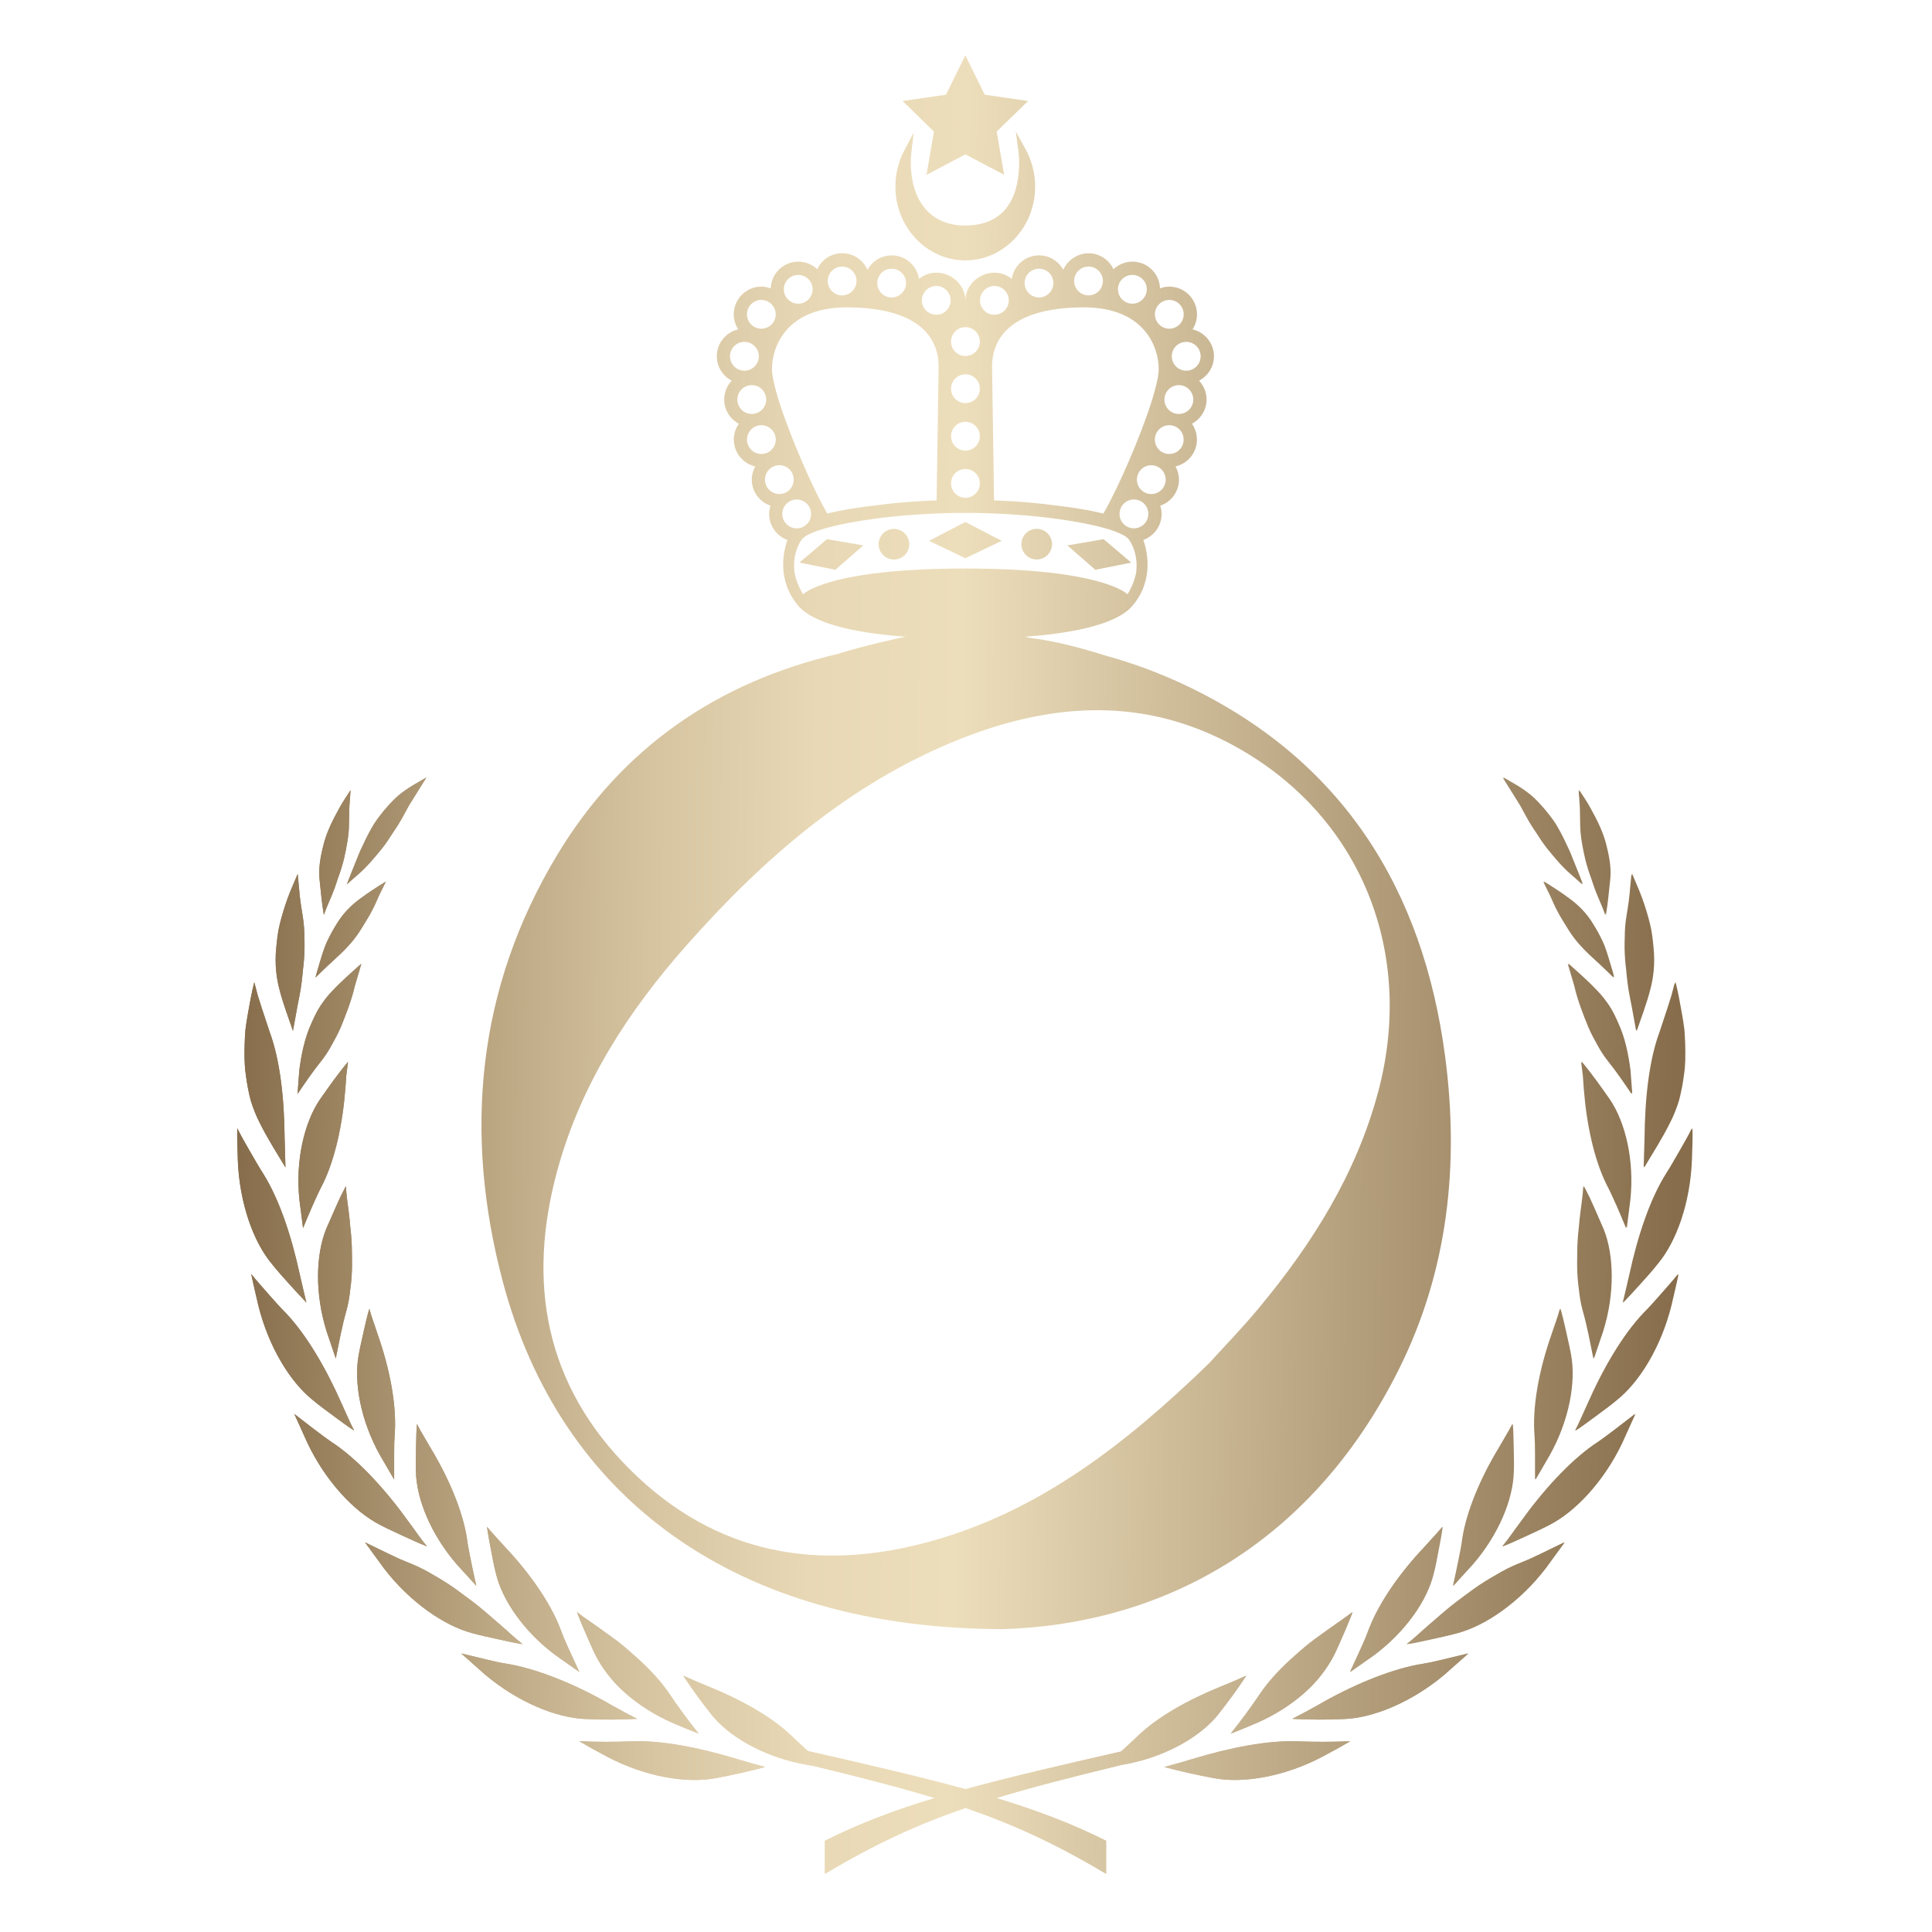
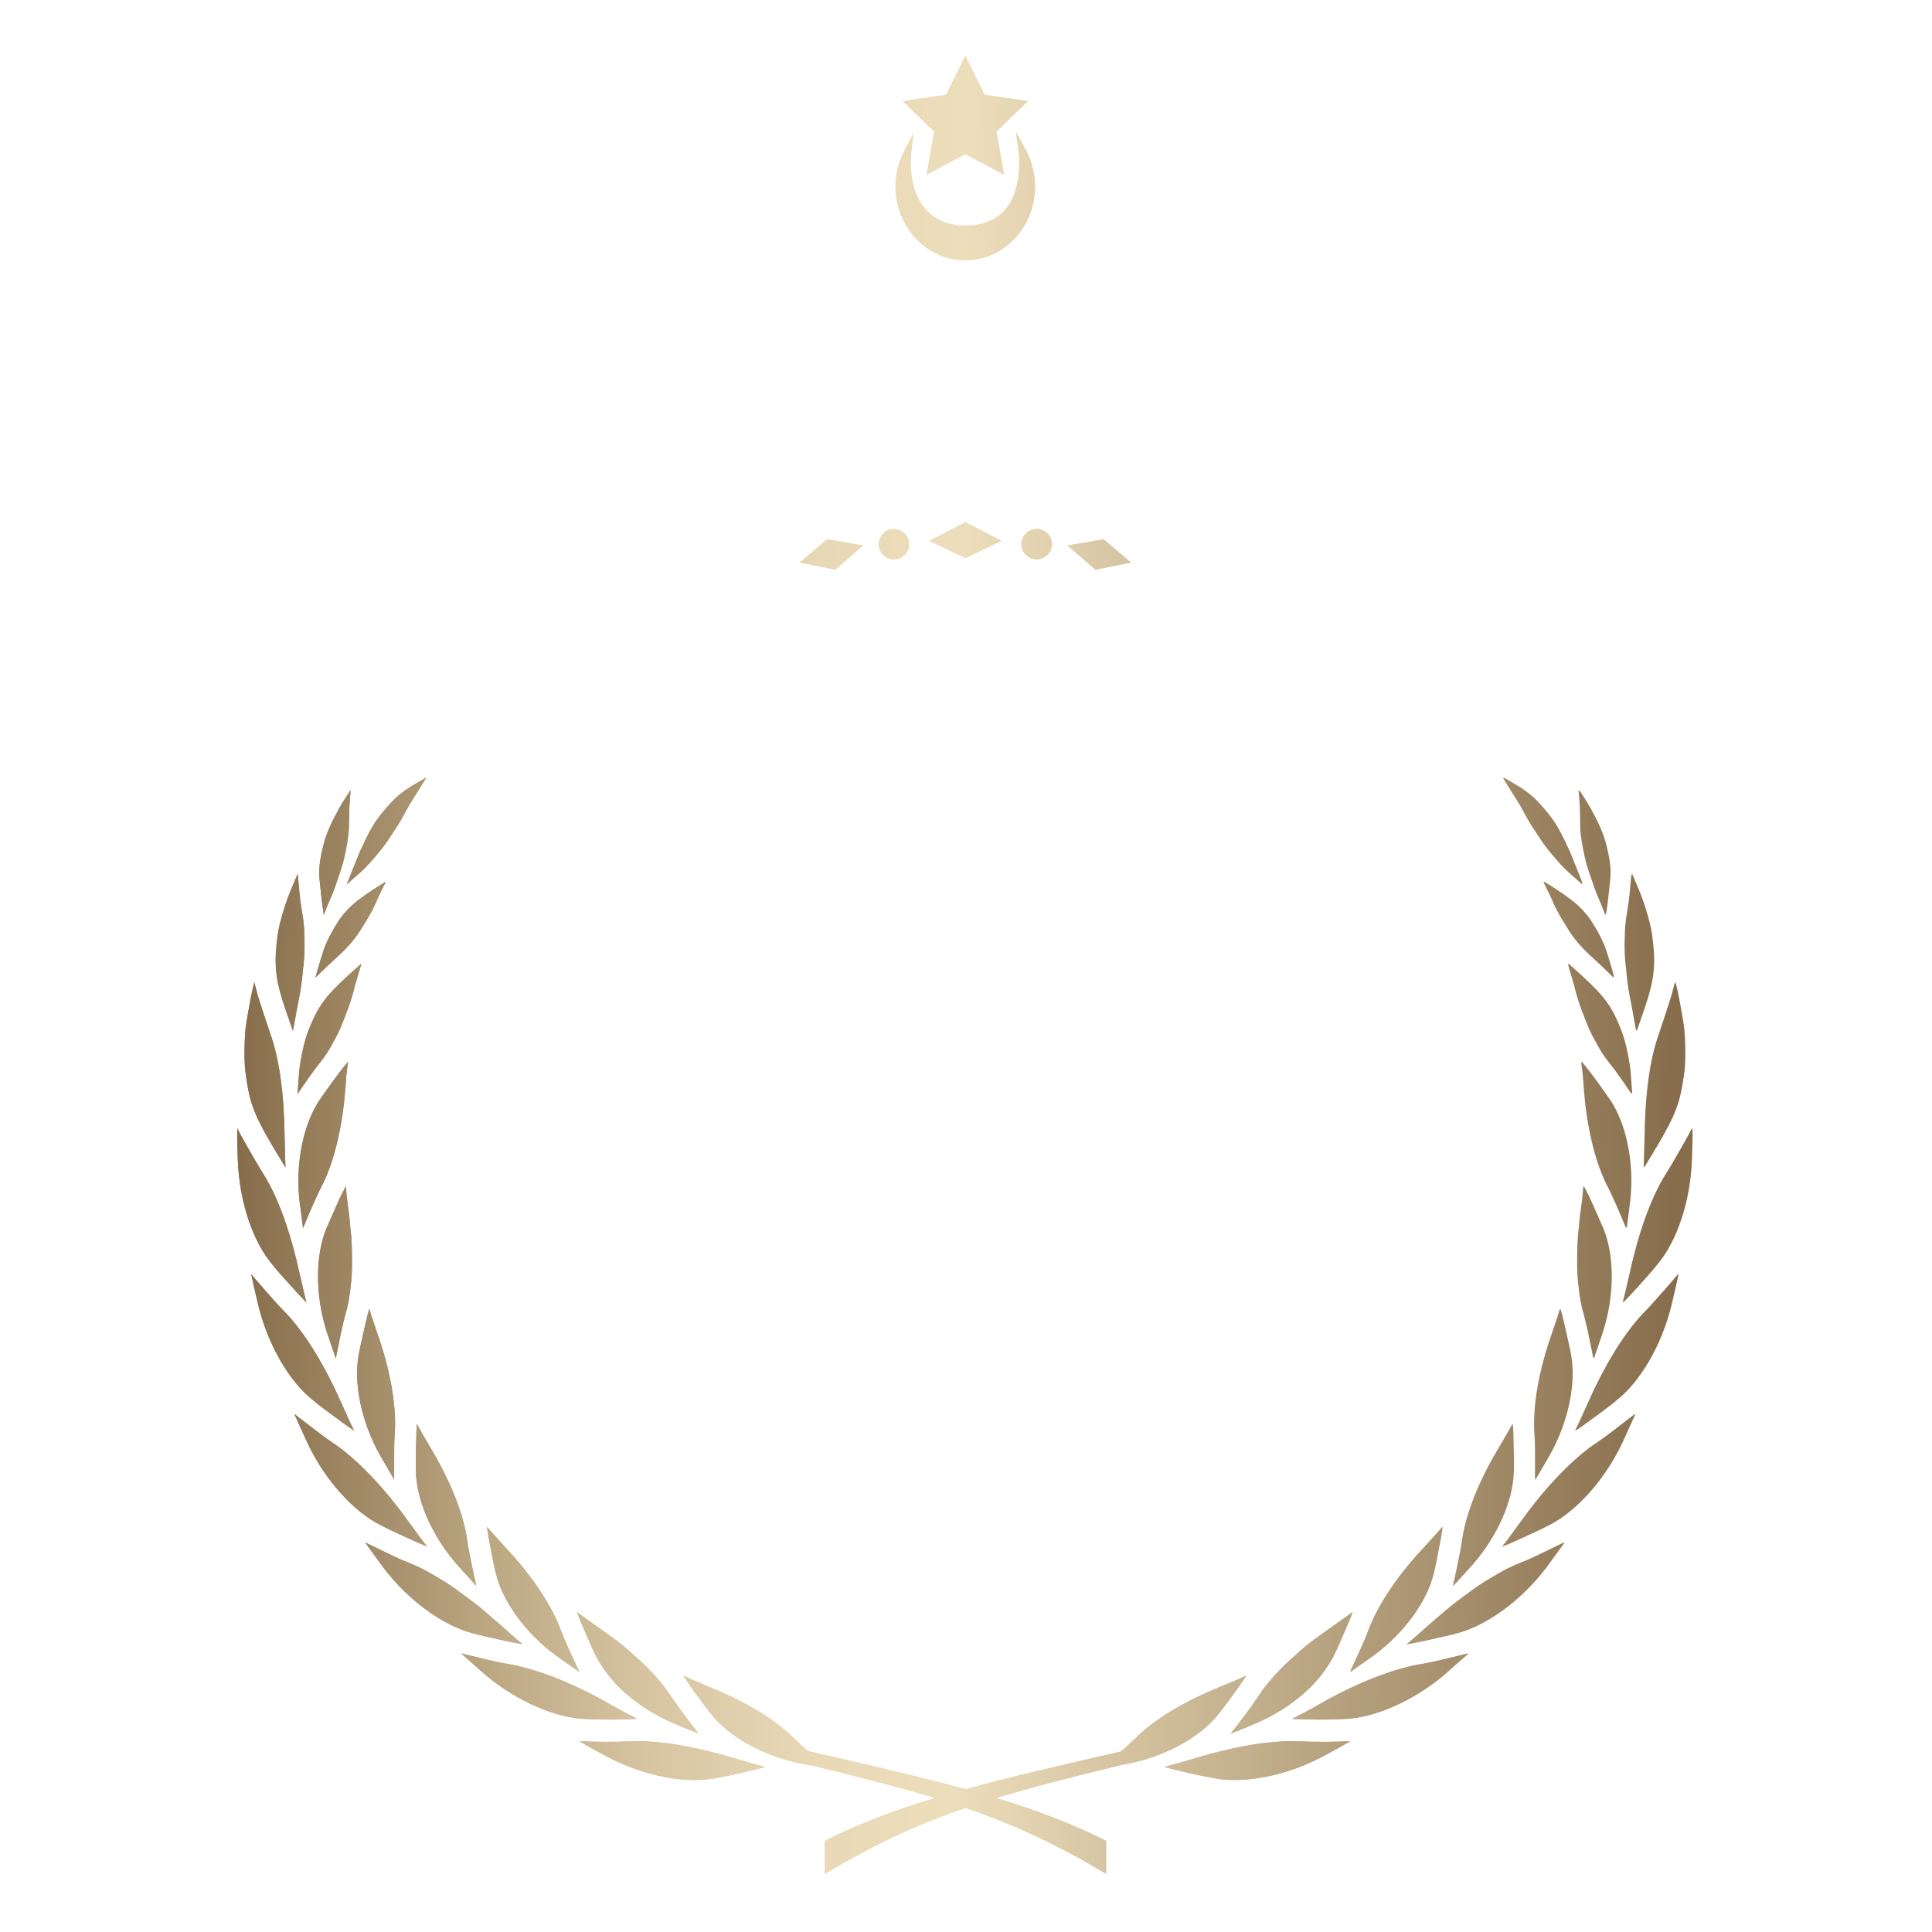
<svg xmlns="http://www.w3.org/2000/svg" xmlns:xlink="http://www.w3.org/1999/xlink" id="Vrstva_1" data-name="Vrstva 1" viewBox="0 0 850 850">
  <defs>
    <style>
      .cls-1 {
        fill: url(#Nepojmenovaný_přechod-3);
      }

      .cls-2 {
        fill: url(#Nepojmenovaný_přechod-69);
      }

      .cls-3 {
        fill: url(#Nepojmenovaný_přechod-13);
      }

      .cls-4 {
        fill: url(#Nepojmenovaný_přechod-11);
      }

      .cls-5 {
        fill: url(#Nepojmenovaný_přechod-62);
      }

      .cls-6 {
        fill: url(#Nepojmenovaný_přechod-19);
      }

      .cls-7 {
        fill: url(#Nepojmenovaný_přechod-18);
      }

      .cls-8 {
        fill: url(#Nepojmenovaný_přechod-43);
      }

      .cls-9 {
        fill: url(#Nepojmenovaný_přechod-81);
      }

      .cls-10 {
        fill: url(#Nepojmenovaný_přechod-45);
      }

      .cls-11 {
        fill: url(#Nepojmenovaný_přechod-23);
      }

      .cls-12 {
        fill: url(#Nepojmenovaný_přechod-68);
      }

      .cls-13 {
        fill: url(#Nepojmenovaný_přechod-25);
      }

      .cls-14 {
        fill: url(#Nepojmenovaný_přechod-34);
      }

      .cls-15 {
        fill: url(#Nepojmenovaný_přechod-4);
      }

      .cls-16 {
        fill: url(#Nepojmenovaný_přechod-66);
      }

      .cls-17 {
        fill: url(#Nepojmenovaný_přechod-38);
      }

      .cls-18 {
        fill: url(#Nepojmenovaný_přechod-44);
      }

      .cls-19 {
        fill: url(#Nepojmenovaný_přechod-52);
      }

      .cls-20 {
        fill: url(#Nepojmenovaný_přechod-50);
      }

      .cls-21 {
        fill: url(#Nepojmenovaný_přechod-39);
      }

      .cls-22 {
        fill: url(#Nepojmenovaný_přechod-58);
      }

      .cls-23 {
        fill: url(#Nepojmenovaný_přechod-15);
      }

      .cls-24 {
        fill: url(#Nepojmenovaný_přechod-78);
      }

      .cls-25 {
        fill: url(#Nepojmenovaný_přechod-27);
      }

      .cls-26 {
        fill: url(#Nepojmenovaný_přechod-80);
      }

      .cls-27 {
        fill: url(#Nepojmenovaný_přechod-76);
      }

      .cls-28 {
        fill: url(#Nepojmenovaný_přechod-6);
      }

      .cls-29 {
        fill: url(#Nepojmenovaný_přechod-67);
      }

      .cls-30 {
        fill: url(#Nepojmenovaný_přechod-5);
      }

      .cls-31 {
        fill: url(#Nepojmenovaný_přechod-79);
      }

      .cls-32 {
        fill: url(#Nepojmenovaný_přechod-20);
      }

      .cls-33 {
        fill: url(#Nepojmenovaný_přechod-12);
      }

      .cls-34 {
        fill: url(#Nepojmenovaný_přechod-47);
      }

      .cls-35 {
        fill: url(#Nepojmenovaný_přechod-22);
      }

      .cls-36 {
        fill: url(#Nepojmenovaný_přechod-60);
      }

      .cls-37 {
        fill: url(#Nepojmenovaný_přechod-72);
      }

      .cls-38 {
        fill: url(#Nepojmenovaný_přechod-32);
      }

      .cls-39 {
        fill: url(#Nepojmenovaný_přechod-65);
      }

      .cls-40 {
        fill: url(#Nepojmenovaný_přechod-54);
      }

      .cls-41 {
        fill: url(#Nepojmenovaný_přechod-29);
      }

      .cls-42 {
        fill: url(#Nepojmenovaný_přechod-73);
      }

      .cls-43 {
        fill: url(#Nepojmenovaný_přechod-55);
      }

      .cls-44 {
        fill: url(#Nepojmenovaný_přechod-42);
      }

      .cls-45 {
        fill: url(#Nepojmenovaný_přechod-33);
      }

      .cls-46 {
        fill: url(#Nepojmenovaný_přechod-75);
      }

      .cls-47 {
        fill: url(#Nepojmenovaný_přechod-40);
      }

      .cls-48 {
        fill: url(#Nepojmenovaný_přechod-31);
      }

      .cls-49 {
        fill: url(#Nepojmenovaný_přechod-59);
      }

      .cls-50 {
        fill: url(#Nepojmenovaný_přechod-41);
      }

      .cls-51 {
        fill: url(#Nepojmenovaný_přechod-10);
      }

      .cls-52 {
        fill: url(#Nepojmenovaný_přechod-16);
      }

      .cls-53 {
        fill: url(#Nepojmenovaný_přechod-17);
      }

      .cls-54 {
        fill: url(#Nepojmenovaný_přechod-37);
      }

      .cls-55 {
        fill: url(#Nepojmenovaný_přechod-7);
      }

      .cls-56 {
        fill: url(#Nepojmenovaný_přechod-77);
      }

      .cls-57 {
        fill: url(#Nepojmenovaný_přechod-35);
      }

      .cls-58 {
        fill: url(#Nepojmenovaný_přechod-64);
      }

      .cls-59 {
        fill: url(#Nepojmenovaný_přechod-21);
      }

      .cls-60 {
        fill: url(#Nepojmenovaný_přechod-53);
      }

      .cls-61 {
        fill: url(#Nepojmenovaný_přechod);
      }

      .cls-62 {
        fill: url(#Nepojmenovaný_přechod-49);
      }

      .cls-63 {
        fill: url(#Nepojmenovaný_přechod-2);
      }

      .cls-64 {
        fill: url(#Nepojmenovaný_přechod-46);
      }

      .cls-65 {
        fill: url(#Nepojmenovaný_přechod-48);
      }

      .cls-66 {
        fill: url(#Nepojmenovaný_přechod-82);
      }

      .cls-67 {
        fill: url(#Nepojmenovaný_přechod-56);
      }

      .cls-68 {
        fill: url(#Nepojmenovaný_přechod-61);
      }

      .cls-69 {
        fill: url(#Nepojmenovaný_přechod-70);
      }

      .cls-70 {
        fill: url(#Nepojmenovaný_přechod-28);
      }

      .cls-71 {
        fill: url(#Nepojmenovaný_přechod-57);
      }

      .cls-72 {
        fill: url(#Nepojmenovaný_přechod-74);
      }

      .cls-73 {
        fill: url(#Nepojmenovaný_přechod-63);
      }

      .cls-74 {
        fill: url(#Nepojmenovaný_přechod-51);
      }

      .cls-75 {
        fill: url(#Nepojmenovaný_přechod-30);
      }

      .cls-76 {
        fill: url(#Nepojmenovaný_přechod-9);
      }

      .cls-77 {
        fill: url(#Nepojmenovaný_přechod-26);
      }

      .cls-78 {
        fill: url(#Nepojmenovaný_přechod-14);
      }

      .cls-79 {
        fill: url(#Nepojmenovaný_přechod-24);
      }

      .cls-80 {
        fill: url(#Nepojmenovaný_přechod-36);
      }

      .cls-81 {
        fill: url(#Nepojmenovaný_přechod-71);
      }

      .cls-82 {
        fill: url(#Nepojmenovaný_přechod-8);
      }
    </style>
    <linearGradient id="Nepojmenovaný_přechod" data-name="Nepojmenovaný přechod" x1="102.85" y1="770.2" x2="734.23" y2="776.17" gradientUnits="userSpaceOnUse">
      <stop offset="0" stop-color="#876d4b" />
      <stop offset=".07" stop-color="#9c8461" />
      <stop offset=".18" stop-color="#bda884" />
      <stop offset=".29" stop-color="#d7c5a2" />
      <stop offset=".4" stop-color="#e8d8b5" />
      <stop offset=".5" stop-color="#eddebb" />
      <stop offset="1" stop-color="#876d4b" />
    </linearGradient>
    <linearGradient id="Nepojmenovaný_přechod-2" data-name="Nepojmenovaný přechod" x1="103.16" y1="737.18" x2="734.54" y2="743.15" xlink:href="#Nepojmenovaný_přechod" />
    <linearGradient id="Nepojmenovaný_přechod-3" data-name="Nepojmenovaný přechod" x1="103.21" y1="731.6" x2="734.6" y2="737.57" xlink:href="#Nepojmenovaný_přechod" />
    <linearGradient id="Nepojmenovaný_přechod-4" data-name="Nepojmenovaný přechod" x1="103.55" y1="695.76" x2="734.93" y2="701.72" xlink:href="#Nepojmenovaný_přechod" />
    <linearGradient id="Nepojmenovaný_přechod-5" data-name="Nepojmenovaný přechod" x1="103.52" y1="698.85" x2="734.91" y2="704.81" xlink:href="#Nepojmenovaný_přechod" />
    <linearGradient id="Nepojmenovaný_přechod-6" data-name="Nepojmenovaný přechod" x1="104.02" y1="645.66" x2="735.41" y2="651.63" xlink:href="#Nepojmenovaný_přechod" />
    <linearGradient id="Nepojmenovaný_přechod-7" data-name="Nepojmenovaný přechod" x1="103.92" y1="656.91" x2="735.3" y2="662.88" xlink:href="#Nepojmenovaný_přechod" />
    <linearGradient id="Nepojmenovaný_přechod-8" data-name="Nepojmenovaný přechod" x1="104.56" y1="589.19" x2="735.94" y2="595.16" xlink:href="#Nepojmenovaný_přechod" />
    <linearGradient id="Nepojmenovaný_přechod-9" data-name="Nepojmenovaný přechod" x1="104.38" y1="607.89" x2="735.76" y2="613.86" xlink:href="#Nepojmenovaný_přechod" />
    <linearGradient id="Nepojmenovaný_přechod-10" data-name="Nepojmenovaný přechod" x1="105.13" y1="528.79" x2="736.51" y2="534.76" xlink:href="#Nepojmenovaný_přechod" />
    <linearGradient id="Nepojmenovaný_přechod-11" data-name="Nepojmenovaný přechod" x1="104.89" y1="554.13" x2="736.27" y2="560.09" xlink:href="#Nepojmenovaný_přechod" />
    <linearGradient id="Nepojmenovaný_přechod-12" data-name="Nepojmenovaný přechod" x1="105.71" y1="466.93" x2="737.1" y2="472.89" xlink:href="#Nepojmenovaný_přechod" />
    <linearGradient id="Nepojmenovaný_přechod-13" data-name="Nepojmenovaný přechod" x1="105.42" y1="498.02" x2="736.8" y2="503.99" xlink:href="#Nepojmenovaný_přechod" />
    <linearGradient id="Nepojmenovaný_přechod-14" data-name="Nepojmenovaný přechod" x1="106.22" y1="413.16" x2="737.6" y2="419.12" xlink:href="#Nepojmenovaný_přechod" />
    <linearGradient id="Nepojmenovaný_přechod-15" data-name="Nepojmenovaný přechod" x1="105.9" y1="446.91" x2="737.29" y2="452.87" xlink:href="#Nepojmenovaný_přechod" />
    <linearGradient id="Nepojmenovaný_přechod-16" data-name="Nepojmenovaný přechod" x1="106.63" y1="369.38" x2="738.02" y2="375.34" xlink:href="#Nepojmenovaný_přechod" />
    <linearGradient id="Nepojmenovaný_přechod-17" data-name="Nepojmenovaný přechod" x1="106.72" y1="360.08" x2="738.11" y2="366.04" xlink:href="#Nepojmenovaný_přechod" />
    <linearGradient id="Nepojmenovaný_přechod-18" data-name="Nepojmenovaný přechod" x1="106.31" y1="403.32" x2="737.7" y2="409.28" xlink:href="#Nepojmenovaný_přechod" />
    <linearGradient id="Nepojmenovaný_přechod-19" data-name="Nepojmenovaný přechod" x1="102.82" y1="772.81" x2="734.21" y2="778.77" xlink:href="#Nepojmenovaný_přechod" />
    <linearGradient id="Nepojmenovaný_přechod-20" data-name="Nepojmenovaný přechod" x1="103.13" y1="740.75" x2="734.51" y2="746.71" xlink:href="#Nepojmenovaný_přechod" />
    <linearGradient id="Nepojmenovaný_přechod-21" data-name="Nepojmenovaný přechod" x1="103.19" y1="734.32" x2="734.57" y2="740.28" xlink:href="#Nepojmenovaný_přechod" />
    <linearGradient id="Nepojmenovaný_přechod-22" data-name="Nepojmenovaný přechod" x1="103.51" y1="700.08" x2="734.89" y2="706.04" xlink:href="#Nepojmenovaný_přechod" />
    <linearGradient id="Nepojmenovaný_přechod-23" data-name="Nepojmenovaný přechod" x1="103.49" y1="702.43" x2="734.87" y2="708.39" xlink:href="#Nepojmenovaný_přechod" />
    <linearGradient id="Nepojmenovaný_přechod-24" data-name="Nepojmenovaný přechod" x1="103.98" y1="650.67" x2="735.36" y2="656.63" xlink:href="#Nepojmenovaný_přechod" />
    <linearGradient id="Nepojmenovaný_přechod-25" data-name="Nepojmenovaný přechod" x1="103.88" y1="661.23" x2="735.26" y2="667.19" xlink:href="#Nepojmenovaný_přechod" />
    <linearGradient id="Nepojmenovaný_přechod-26" data-name="Nepojmenovaný přechod" x1="104.5" y1="594.7" x2="735.89" y2="600.66" xlink:href="#Nepojmenovaný_přechod" />
    <linearGradient id="Nepojmenovaný_přechod-27" data-name="Nepojmenovaný přechod" x1="104.33" y1="612.73" x2="735.72" y2="618.69" xlink:href="#Nepojmenovaný_přechod" />
    <linearGradient id="Nepojmenovaný_přechod-28" data-name="Nepojmenovaný přechod" x1="105.07" y1="534.55" x2="736.46" y2="540.52" xlink:href="#Nepojmenovaný_přechod" />
    <linearGradient id="Nepojmenovaný_přechod-29" data-name="Nepojmenovaný přechod" x1="104.84" y1="559.3" x2="736.22" y2="565.27" xlink:href="#Nepojmenovaný_přechod" />
    <linearGradient id="Nepojmenovaný_přechod-30" data-name="Nepojmenovaný přechod" x1="105.66" y1="472.7" x2="737.04" y2="478.67" xlink:href="#Nepojmenovaný_přechod" />
    <linearGradient id="Nepojmenovaný_přechod-31" data-name="Nepojmenovaný přechod" x1="105.37" y1="503.33" x2="736.75" y2="509.29" xlink:href="#Nepojmenovaný_přechod" />
    <linearGradient id="Nepojmenovaný_přechod-32" data-name="Nepojmenovaný přechod" x1="106.17" y1="418.72" x2="737.55" y2="424.68" xlink:href="#Nepojmenovaný_přechod" />
    <linearGradient id="Nepojmenovaný_přechod-33" data-name="Nepojmenovaný přechod" x1="105.85" y1="452.19" x2="737.24" y2="458.16" xlink:href="#Nepojmenovaný_přechod" />
    <linearGradient id="Nepojmenovaný_přechod-34" data-name="Nepojmenovaný přechod" x1="106.58" y1="374.6" x2="737.97" y2="380.56" xlink:href="#Nepojmenovaný_přechod" />
    <linearGradient id="Nepojmenovaný_přechod-35" data-name="Nepojmenovaný přechod" x1="106.68" y1="364.88" x2="738.06" y2="370.84" xlink:href="#Nepojmenovaný_přechod" />
    <linearGradient id="Nepojmenovaný_přechod-36" data-name="Nepojmenovaný přechod" x1="106.26" y1="408.42" x2="737.65" y2="414.38" xlink:href="#Nepojmenovaný_přechod" />
    <linearGradient id="Nepojmenovaný_přechod-37" data-name="Nepojmenovaný přechod" x1="102.78" y1="777.49" x2="734.16" y2="783.45" xlink:href="#Nepojmenovaný_přechod" />
    <linearGradient id="Nepojmenovaný_přechod-38" data-name="Nepojmenovaný přechod" x1="109.67" y1="47.74" x2="741.06" y2="53.71" xlink:href="#Nepojmenovaný_přechod" />
    <linearGradient id="Nepojmenovaný_přechod-39" data-name="Nepojmenovaný přechod" x1="109.34" y1="83.13" x2="740.72" y2="89.09" xlink:href="#Nepojmenovaný_přechod" />
    <linearGradient id="Nepojmenovaný_přechod-40" data-name="Nepojmenovaný přechod" x1="107.84" y1="241.51" x2="739.23" y2="247.48" xlink:href="#Nepojmenovaný_přechod" />
    <linearGradient id="Nepojmenovaný_přechod-41" data-name="Nepojmenovaný přechod" x1="107.89" y1="236.74" x2="739.27" y2="242.7" xlink:href="#Nepojmenovaný_přechod" />
    <linearGradient id="Nepojmenovaný_přechod-42" data-name="Nepojmenovaný přechod" x1="107.91" y1="234.64" x2="739.29" y2="240.6" xlink:href="#Nepojmenovaný_přechod" />
    <linearGradient id="Nepojmenovaný_přechod-43" data-name="Nepojmenovaný přechod" x1="107.89" y1="236.13" x2="739.28" y2="242.09" xlink:href="#Nepojmenovaný_přechod" />
    <linearGradient id="Nepojmenovaný_přechod-44" data-name="Nepojmenovaný přechod" x1="107.85" y1="240.4" x2="739.24" y2="246.36" xlink:href="#Nepojmenovaný_přechod" />
    <linearGradient id="Nepojmenovaný_přechod-45" data-name="Nepojmenovaný přechod" x1="102.85" y1="770.19" x2="734.23" y2="776.15" xlink:href="#Nepojmenovaný_přechod" />
    <linearGradient id="Nepojmenovaný_přechod-46" data-name="Nepojmenovaný přechod" x1="102.78" y1="777.46" x2="734.16" y2="783.42" xlink:href="#Nepojmenovaný_přechod" />
    <linearGradient id="Nepojmenovaný_přechod-47" data-name="Nepojmenovaný přechod" x1="103.16" y1="737.17" x2="734.54" y2="743.13" xlink:href="#Nepojmenovaný_přechod" />
    <linearGradient id="Nepojmenovaný_přechod-48" data-name="Nepojmenovaný přechod" x1="103.21" y1="731.59" x2="734.6" y2="737.55" xlink:href="#Nepojmenovaný_přechod" />
    <linearGradient id="Nepojmenovaný_přechod-49" data-name="Nepojmenovaný přechod" x1="103.55" y1="695.74" x2="734.93" y2="701.71" xlink:href="#Nepojmenovaný_přechod" />
    <linearGradient id="Nepojmenovaný_přechod-50" data-name="Nepojmenovaný přechod" x1="103.52" y1="698.86" x2="734.91" y2="704.82" xlink:href="#Nepojmenovaný_přechod" />
    <linearGradient id="Nepojmenovaný_přechod-51" data-name="Nepojmenovaný přechod" x1="104.02" y1="645.69" x2="735.41" y2="651.66" xlink:href="#Nepojmenovaný_přechod" />
    <linearGradient id="Nepojmenovaný_přechod-52" data-name="Nepojmenovaný přechod" x1="103.92" y1="656.95" x2="735.3" y2="662.91" xlink:href="#Nepojmenovaný_přechod" />
    <linearGradient id="Nepojmenovaný_přechod-53" data-name="Nepojmenovaný přechod" x1="104.56" y1="589.26" x2="735.94" y2="595.23" xlink:href="#Nepojmenovaný_přechod" />
    <linearGradient id="Nepojmenovaný_přechod-54" data-name="Nepojmenovaný přechod" x1="104.38" y1="607.95" x2="735.76" y2="613.91" xlink:href="#Nepojmenovaný_přechod" />
    <linearGradient id="Nepojmenovaný_přechod-55" data-name="Nepojmenovaný přechod" x1="105.13" y1="528.89" x2="736.51" y2="534.85" xlink:href="#Nepojmenovaný_přechod" />
    <linearGradient id="Nepojmenovaný_přechod-56" data-name="Nepojmenovaný přechod" x1="104.89" y1="554.19" x2="736.27" y2="560.16" xlink:href="#Nepojmenovaný_přechod" />
    <linearGradient id="Nepojmenovaný_přechod-57" data-name="Nepojmenovaný přechod" x1="105.71" y1="467.06" x2="737.1" y2="473.02" xlink:href="#Nepojmenovaný_přechod" />
    <linearGradient id="Nepojmenovaný_přechod-58" data-name="Nepojmenovaný přechod" x1="105.42" y1="498.14" x2="736.8" y2="504.1" xlink:href="#Nepojmenovaný_přechod" />
    <linearGradient id="Nepojmenovaný_přechod-59" data-name="Nepojmenovaný přechod" x1="106.22" y1="413.32" x2="737.6" y2="419.28" xlink:href="#Nepojmenovaný_přechod" />
    <linearGradient id="Nepojmenovaný_přechod-60" data-name="Nepojmenovaný přechod" x1="105.9" y1="447.06" x2="737.28" y2="453.02" xlink:href="#Nepojmenovaný_přechod" />
    <linearGradient id="Nepojmenovaný_přechod-61" data-name="Nepojmenovaný přechod" x1="106.63" y1="369.57" x2="738.02" y2="375.53" xlink:href="#Nepojmenovaný_přechod" />
    <linearGradient id="Nepojmenovaný_přechod-62" data-name="Nepojmenovaný přechod" x1="106.72" y1="360.25" x2="738.1" y2="366.21" xlink:href="#Nepojmenovaný_přechod" />
    <linearGradient id="Nepojmenovaný_přechod-63" data-name="Nepojmenovaný přechod" x1="106.31" y1="403.49" x2="737.7" y2="409.46" xlink:href="#Nepojmenovaný_přechod" />
    <linearGradient id="Nepojmenovaný_přechod-64" data-name="Nepojmenovaný přechod" x1="102.82" y1="772.78" x2="734.21" y2="778.75" xlink:href="#Nepojmenovaný_přechod" />
    <linearGradient id="Nepojmenovaný_přechod-65" data-name="Nepojmenovaný přechod" x1="103.13" y1="740.74" x2="734.51" y2="746.7" xlink:href="#Nepojmenovaný_přechod" />
    <linearGradient id="Nepojmenovaný_přechod-66" data-name="Nepojmenovaný přechod" x1="103.19" y1="734.31" x2="734.57" y2="740.28" xlink:href="#Nepojmenovaný_přechod" />
    <linearGradient id="Nepojmenovaný_přechod-67" data-name="Nepojmenovaný přechod" x1="103.51" y1="700.1" x2="734.89" y2="706.07" xlink:href="#Nepojmenovaný_přechod" />
    <linearGradient id="Nepojmenovaný_přechod-68" data-name="Nepojmenovaný přechod" x1="103.49" y1="702.45" x2="734.87" y2="708.41" xlink:href="#Nepojmenovaný_přechod" />
    <linearGradient id="Nepojmenovaný_přechod-69" data-name="Nepojmenovaný přechod" x1="103.98" y1="650.72" x2="735.36" y2="656.68" xlink:href="#Nepojmenovaný_přechod" />
    <linearGradient id="Nepojmenovaný_přechod-70" data-name="Nepojmenovaný přechod" x1="103.88" y1="661.25" x2="735.26" y2="667.21" xlink:href="#Nepojmenovaný_přechod" />
    <linearGradient id="Nepojmenovaný_přechod-71" data-name="Nepojmenovaný přechod" x1="104.5" y1="594.75" x2="735.89" y2="600.71" xlink:href="#Nepojmenovaný_přechod" />
    <linearGradient id="Nepojmenovaný_přechod-72" data-name="Nepojmenovaný přechod" x1="104.33" y1="612.79" x2="735.72" y2="618.75" xlink:href="#Nepojmenovaný_přechod" />
    <linearGradient id="Nepojmenovaný_přechod-73" data-name="Nepojmenovaný přechod" x1="105.07" y1="534.66" x2="736.46" y2="540.63" xlink:href="#Nepojmenovaný_přechod" />
    <linearGradient id="Nepojmenovaný_přechod-74" data-name="Nepojmenovaný přechod" x1="104.84" y1="559.38" x2="736.22" y2="565.35" xlink:href="#Nepojmenovaný_přechod" />
    <linearGradient id="Nepojmenovaný_přechod-75" data-name="Nepojmenovaný přechod" x1="105.66" y1="472.84" x2="737.04" y2="478.8" xlink:href="#Nepojmenovaný_přechod" />
    <linearGradient id="Nepojmenovaný_přechod-76" data-name="Nepojmenovaný přechod" x1="105.37" y1="503.44" x2="736.75" y2="509.41" xlink:href="#Nepojmenovaný_přechod" />
    <linearGradient id="Nepojmenovaný_přechod-77" data-name="Nepojmenovaný přechod" x1="106.17" y1="418.88" x2="737.55" y2="424.84" xlink:href="#Nepojmenovaný_přechod" />
    <linearGradient id="Nepojmenovaný_přechod-78" data-name="Nepojmenovaný přechod" x1="105.85" y1="452.35" x2="737.23" y2="458.31" xlink:href="#Nepojmenovaný_přechod" />
    <linearGradient id="Nepojmenovaný_přechod-79" data-name="Nepojmenovaný přechod" x1="106.58" y1="374.78" x2="737.97" y2="380.74" xlink:href="#Nepojmenovaný_přechod" />
    <linearGradient id="Nepojmenovaný_přechod-80" data-name="Nepojmenovaný přechod" x1="106.67" y1="365.06" x2="738.06" y2="371.03" xlink:href="#Nepojmenovaný_přechod" />
    <linearGradient id="Nepojmenovaný_přechod-81" data-name="Nepojmenovaný přechod" x1="106.26" y1="408.59" x2="737.65" y2="414.56" xlink:href="#Nepojmenovaný_přechod" />
    <linearGradient id="Nepojmenovaný_přechod-82" data-name="Nepojmenovaný přechod" x1="106.24" y1="410.75" x2="737.63" y2="416.71" xlink:href="#Nepojmenovaný_přechod" />
  </defs>
  <g>
    <path class="cls-61" d="M571.23,766.12c-13.2-.53-29.84,2.72-46.72,7.84-4.05,1.23-8.12,2.39-12.22,3.46,7.19,1.91,14.56,3.56,22.11,4.95,12.69,2.33,30.74-.69,47.33-9.42,4.18-2.21,8.34-4.48,12.41-6.88-7.74.35-15.4.35-22.91.05Z" />
    <path class="cls-63" d="M629.35,731.41l-5.63,1c-12.88,2.54-28.64,9-43.89,17.85-3.68,2.09-7.42,4.08-11.21,5.98,7.44.37,15.04.46,22.65.08,12.94-.44,29.87-7.42,44.23-19.48l10.62-9.41-11.26,2.72-5.51,1.26Z" />
    <path class="cls-1" d="M553.13,757.98c7.95-3.49,15.13-8.11,20.93-13.27,5.83-5.12,10.09-11.04,12.88-16.39,1.56-3.11,2.92-6.43,4.31-9.57,1.34-3.22,2.76-6.21,3.89-9.5-3.12,2.47-6.49,4.62-9.71,6.95-3.16,2.35-6.39,4.48-9.36,6.86-2.97,2.37-5.74,4.88-8.41,7.29-5.29,4.88-9.84,9.89-13.2,14.91-3.98,5.9-8.27,11.74-12.87,17.47,3.88-1.51,7.72-3.1,11.54-4.75Z" />
    <path class="cls-15" d="M672.93,685.99l-5.27,2.18c-3.06,1.25-6.18,2.85-9.32,4.74-3.21,1.83-6.56,3.87-9.81,6.21-3.2,2.39-6.62,4.81-9.95,7.47-3.32,2.68-6.55,5.6-9.92,8.46-3.21,2.76-6.25,5.73-9.61,8.31,3.76-.52,7.3-1.41,11.02-2.19,3.66-.84,7.48-1.61,11.15-2.63,12.46-3.31,27.52-13.73,38.9-28.57l8.34-11.43-10.4,5.05-5.13,2.4Z" />
    <path class="cls-30" d="M604.3,728.43c14.01-10.33,23.77-24.36,26.54-36.3.91-3.32,1.47-6.9,2.15-10.27.62-3.43,1.32-6.71,1.76-10.13-2.56,3.06-5.34,5.93-7.98,8.92-10.78,11.43-19.46,23.91-23.95,35.05l-1.95,5.04-2.18,4.9-4.59,9.97,10.2-7.18Z" />
    <path class="cls-28" d="M701.2,635.72c-10.71,7.57-22.22,20.1-32.46,34.45-2.55,3.38-4.87,6.93-7.61,10.17,3.55-1.33,6.84-2.93,10.29-4.49,3.4-1.6,6.96-3.17,10.32-4.94,11.48-5.87,23.95-19.17,31.98-36l5.82-12.86-9.14,7.05c-3,2.3-6.02,4.53-9.2,6.62Z" />
    <path class="cls-55" d="M666.03,647.3c.16-3.46-.02-7.07-.05-10.51-.12-3.49-.08-6.83-.4-10.3-1.83,3.56-3.99,6.94-5.95,10.43-8.15,13.5-14.02,27.58-15.98,39.45-.46,3.59-1.16,7.07-1.89,10.59-.73,3.53-1.47,7.13-2.31,10.73l8.4-9.23c11.45-13.1,17.96-28.89,18.18-41.16Z" />
    <path class="cls-82" d="M723.32,577.6c-9.04,9.54-17.69,24.16-24.77,40.3-1.79,3.83-3.4,7.76-5.34,11.52,3.18-2.04,6.05-4.3,9.13-6.52,2.99-2.27,6.21-4.5,9.07-6.95,10.09-8.06,19.51-23.6,23.99-41.68,1.04-4.59,2.19-9.15,3.11-13.76-2.4,3-5.03,5.88-7.51,8.74-2.56,2.85-4.97,5.67-7.68,8.35Z" />
    <path class="cls-76" d="M681.88,640.14c8.49-15.21,11.56-32.03,9.34-44.07-.63-3.46-1.45-6.92-2.2-10.3-.78-3.39-1.48-6.69-2.49-10.03-1,3.89-2.5,7.62-3.72,11.45-5.25,14.91-8.07,29.96-7.56,41.98l.3,5.4.06,5.37v10.99s6.27-10.79,6.27-10.79Z" />
    <path class="cls-51" d="M744.62,496.34c-1.66,3.43-3.67,6.8-5.55,10.11-1.94,3.31-3.74,6.56-5.78,9.74-7.03,11.18-12.44,27.24-16.17,44.48-.97,4.12-1.86,8.26-2.91,12.36,2.6-2.67,5.06-5.43,7.61-8.23,2.54-2.8,5.12-5.66,7.46-8.63,8.36-9.9,14.36-27.05,15.1-45.69.08-4.71.43-9.42.24-14.14Z" />
    <path class="cls-4" d="M701.33,531.12l-2.13-4.69-2.36-4.62c-.22,4-.82,7.97-1.33,11.95-.26,1.96-.43,3.92-.59,5.87-.24,1.93-.42,3.85-.54,5.76-.27,3.81-.18,7.59-.24,11.18.02,3.61.28,7.12.75,10.47.32,3.31.87,6.45,1.66,9.38,2,6.96,3.25,13.94,4.74,21.24l4-11.82c5.26-16.61,4.81-33.73.27-45.06l-4.23-9.66Z" />
    <path class="cls-33" d="M723.44,513.57c3.77-6.29,7.93-12.81,11.31-19.6,1.49-2.87,2.81-6.13,3.93-9.72.96-3.58,1.71-7.48,2.24-11.62.63-4.14.61-8.48.51-12.96-.07-2.24-.19-4.51-.37-6.8-.3-2.28-.65-4.57-1.07-6.87-.83-4.66-1.64-9.33-2.82-13.92l-1.47,5.58-1.73,5.52-3.57,10.78c-4.6,12.45-6.43,29.27-6.59,46.92l-.37,12.69Z" />
    <path class="cls-3" d="M717.29,527.9c1.84-17.33-2.14-34.01-8.95-44.13-4.09-5.81-7.98-11.4-12.44-16.67l.76,5.93.44,5.97c1.22,15.68,4.5,30.61,9.72,41.44,3.32,6.4,6.07,13,8.9,19.84l1.57-12.38Z" />
    <path class="cls-78" d="M715.78,426.96c.16,1.73.32,3.5.56,5.27.43,3.55,1.18,7.13,1.9,10.76l1.9,10.48c1.99-5.82,4.32-11.9,5.89-18.02,1.43-5.19,2.18-11.6,1.47-18.47-.34-3.44-.68-7.09-1.61-10.69-.9-3.61-2.01-7.29-3.33-10.95-1.33-3.7-3.01-7.29-4.5-10.93l-.9,9.57c-.33,3.15-.9,6.34-1.37,9.44-.44,2.72-.65,5.64-.66,8.71-.15,3.12-.11,6.38.14,9.73.12,1.68.29,3.38.51,5.1Z" />
    <path class="cls-23" d="M702.78,435.88c-3.99-4.25-8.5-8.17-12.74-11.97l2.86,9.7c1.48,6.5,3.92,12.58,6.2,18.2,1.2,2.8,2.63,5.42,4.01,7.87,1.33,2.46,2.79,4.71,4.36,6.72,3.83,4.72,7.18,9.68,10.66,14.8l-.78-10.43c-.95-7.21-2.42-14.18-5.13-20.15-1.3-2.99-2.59-5.8-4.25-8.26-1.65-2.45-3.39-4.63-5.19-6.48Z" />
    <path class="cls-52" d="M695.5,363.04c.07,4.47,1,9.46,2.23,14.85.66,2.67,1.5,5.38,2.51,8.11.88,2.79,1.88,5.6,3.06,8.38,1.1,2.68,2.33,5.31,3.24,8.06.91-5.08,1.29-10.09,1.87-15.33.55-4.45-.19-9.5-1.58-14.95-1.27-5.51-3.94-11.05-7.01-16.53-1.51-2.81-3.34-5.42-5.05-8.1.21,2.61.43,5.17.57,7.74l.16,7.77Z" />
    <path class="cls-53" d="M669.24,354.52l2.35,4.32c1.36,2.51,2.87,4.94,4.48,7.26,1.5,2.39,3.06,4.71,4.74,6.88,3.45,4.28,6.82,8.26,10.42,11.4,1.71,1.51,3.52,3,5.18,4.59-1.18-3.21-2.52-6.35-3.78-9.55l-1.93-4.79-2.2-4.66c-1.24-2.63-2.63-5.2-4.13-7.66-1.57-2.42-3.37-4.65-5.16-6.76-1.83-2.08-3.63-4.07-5.63-5.73-2.02-1.64-4.06-3.08-6.07-4.27l-6.07-3.56,5.23,8.36c.85,1.39,1.74,2.76,2.57,4.17Z" />
    <path class="cls-7" d="M704.84,413.58c-1.24-2.57-2.59-5-4.01-7.24-2.72-4.53-6.34-8.04-9.67-10.56-3.8-2.89-7.9-5.5-11.91-8.01,1.2,2.5,2.52,4.96,3.64,7.5,1.07,2.53,2.26,4.97,3.56,7.28,1.32,2.3,2.73,4.5,4.03,6.62,2.66,4.21,5.92,7.74,8.89,10.55,3.56,3.3,7.29,6.68,10.83,10.25-.68-2.76-1.58-5.46-2.36-8.19-.88-2.83-1.72-5.64-3-8.2Z" />
    <path class="cls-6" d="M277.79,766.12c-7.52.3-15.17.3-22.92-.04,4.08,2.4,8.23,4.67,12.41,6.88,16.59,8.74,34.64,11.75,47.33,9.42,7.55-1.39,14.92-3.04,22.11-4.95-4.09-1.08-8.17-2.23-12.22-3.46-16.87-5.13-33.52-8.38-46.71-7.85Z" />
    <path class="cls-32" d="M280.39,756.23c-3.78-1.9-7.52-3.89-11.21-5.98-15.25-8.85-31.02-15.3-43.89-17.85l-5.63-1-5.53-1.26-11.26-2.72,10.62,9.41c14.36,12.05,31.3,19.03,44.23,19.48,7.64.38,15.24.29,22.67-.08Z" />
    <path class="cls-59" d="M262.08,728.32c2.79,5.35,7.05,11.28,12.88,16.39,5.8,5.15,12.98,9.78,20.93,13.27,3.81,1.66,7.66,3.24,11.54,4.75-4.61-5.74-8.9-11.58-12.87-17.47-3.35-5.02-7.9-10.03-13.2-14.91-2.67-2.41-5.44-4.92-8.41-7.29-2.96-2.38-6.2-4.5-9.36-6.86-3.22-2.34-6.59-4.48-9.71-6.95,1.13,3.28,2.55,6.28,3.89,9.5,1.39,3.14,2.75,6.46,4.31,9.57Z" />
    <path class="cls-35" d="M218.95,721.16c3.72.78,7.26,1.67,11.02,2.19-3.36-2.58-6.4-5.55-9.61-8.31-3.37-2.86-6.6-5.78-9.92-8.46-3.34-2.65-6.75-5.08-9.95-7.47-3.25-2.34-6.6-4.38-9.81-6.21-3.14-1.9-6.26-3.49-9.32-4.74l-5.27-2.18-5.13-2.4-10.4-5.05,8.34,11.43c11.37,14.84,26.43,25.25,38.9,28.57,3.67,1.03,7.49,1.8,11.15,2.63Z" />
    <path class="cls-11" d="M218.17,692.13c2.77,11.94,12.53,25.97,26.54,36.3l10.2,7.17-4.59-9.97-2.18-4.9-1.95-5.04c-4.49-11.14-13.17-23.62-23.95-35.05-2.65-2.99-5.42-5.86-7.98-8.92.44,3.42,1.14,6.7,1.76,10.13.68,3.38,1.24,6.96,2.15,10.28Z" />
    <path class="cls-79" d="M177.58,675.84c3.46,1.56,6.74,3.16,10.29,4.49-2.74-3.23-5.06-6.79-7.61-10.17-10.23-14.35-21.75-26.88-32.46-34.45-3.18-2.09-6.2-4.32-9.21-6.63l-9.14-7.05,5.82,12.86c8.03,16.82,20.5,30.13,31.98,36,3.37,1.79,6.94,3.35,10.33,4.95Z" />
    <path class="cls-13" d="M183.04,636.79c-.03,3.44-.21,7.05-.05,10.51.21,12.26,6.73,28.06,18.19,41.17l8.4,9.23c-.84-3.6-1.58-7.21-2.31-10.73-.74-3.52-1.43-7-1.89-10.59-1.96-11.87-7.83-25.95-15.98-39.45-1.97-3.49-4.12-6.87-5.96-10.43-.32,3.46-.29,6.8-.4,10.29Z" />
    <path class="cls-77" d="M137.62,615.95c2.86,2.45,6.08,4.68,9.07,6.95,3.08,2.22,5.95,4.48,9.13,6.52-1.94-3.76-3.55-7.68-5.34-11.52-7.09-16.14-15.73-30.76-24.77-40.3-2.71-2.68-5.12-5.5-7.66-8.35-2.49-2.86-5.11-5.75-7.51-8.74.92,4.61,2.07,9.17,3.11,13.76,4.46,18.07,13.87,33.62,23.97,41.68Z" />
    <path class="cls-25" d="M173.77,629.16c.51-12.02-2.32-27.07-7.56-41.98-1.21-3.82-2.72-7.55-3.72-11.45-1.01,3.34-1.71,6.64-2.49,10.03-.74,3.37-1.57,6.84-2.2,10.3-2.22,12.04.85,28.86,9.34,44.07l6.28,10.79v-10.99s.05-5.37.05-5.37l.3-5.4Z" />
    <path class="cls-70" d="M127.18,564.8c2.56,2.8,5.01,5.56,7.61,8.23-1.05-4.1-1.93-8.24-2.91-12.36-3.73-17.24-9.13-33.3-16.17-44.48-2.04-3.18-3.85-6.44-5.78-9.74-1.88-3.31-3.88-6.68-5.55-10.11-.19,4.72.16,9.42.23,14.14.74,18.64,6.74,35.79,15.1,45.69,2.35,2.97,4.93,5.83,7.47,8.63Z" />
    <path class="cls-41" d="M147.72,597.65c1.49-7.3,2.74-14.28,4.74-21.24.79-2.92,1.34-6.07,1.66-9.38.48-3.35.73-6.85.75-10.47-.06-3.6.03-7.37-.24-11.18-.12-1.91-.3-3.83-.54-5.76-.16-1.94-.33-3.9-.59-5.87-.5-3.98-1.11-7.94-1.33-11.95l-2.36,4.62-2.13,4.69-4.23,9.64c-4.53,11.33-4.99,28.45.27,45.06l4,11.84Z" />
    <path class="cls-75" d="M110.34,484.25c1.12,3.59,2.44,6.85,3.93,9.72,3.37,6.78,7.53,13.31,11.31,19.6l-.36-12.7c-.16-17.64-1.99-34.47-6.59-46.92l-3.57-10.78-1.73-5.52-1.47-5.58c-1.19,4.6-1.99,9.26-2.82,13.92-.42,2.3-.77,4.6-1.06,6.87-.19,2.29-.31,4.56-.37,6.8-.1,4.48-.12,8.82.51,12.96.51,4.15,1.26,8.05,2.22,11.63Z" />
    <path class="cls-48" d="M152.36,473.02l.76-5.93c-4.46,5.27-8.35,10.86-12.44,16.67-6.82,10.13-10.79,26.8-8.95,44.13l1.58,12.38c2.83-6.84,5.58-13.44,8.9-19.84,5.21-10.84,8.5-25.77,9.72-41.44l.43-5.97Z" />
    <path class="cls-38" d="M128.88,453.47l1.9-10.48c.72-3.63,1.47-7.21,1.9-10.76.24-1.77.39-3.54.56-5.27.22-1.72.39-3.42.52-5.1.25-3.35.29-6.62.14-9.73,0-3.07-.22-5.99-.66-8.71-.47-3.1-1.04-6.29-1.37-9.44l-.9-9.57c-1.49,3.64-3.17,7.23-4.5,10.93-1.31,3.66-2.43,7.34-3.33,10.95-.93,3.6-1.28,7.25-1.61,10.69-.71,6.88.05,13.29,1.47,18.47,1.56,6.12,3.88,12.2,5.88,18.02Z" />
    <path class="cls-45" d="M130.89,481.2c3.48-5.12,6.83-10.08,10.66-14.8,1.57-2,3.03-4.26,4.36-6.72,1.37-2.45,2.81-5.07,4.01-7.87,2.28-5.62,4.72-11.7,6.2-18.2l2.86-9.7c-4.24,3.8-8.75,7.71-12.74,11.97-1.8,1.84-3.54,4.02-5.19,6.49-1.65,2.46-2.94,5.27-4.25,8.26-2.7,5.97-4.18,12.94-5.13,20.15l-.78,10.42Z" />
    <path class="cls-14" d="M142.48,402.44c.91-2.75,2.14-5.38,3.24-8.06,1.18-2.78,2.18-5.6,3.06-8.38,1.01-2.73,1.84-5.44,2.51-8.11,1.23-5.39,2.16-10.37,2.23-14.85l.15-7.77c.14-2.57.37-5.13.57-7.74-1.71,2.68-3.54,5.29-5.05,8.1-3.07,5.48-5.73,11.02-7.01,16.53-1.39,5.45-2.13,10.51-1.58,14.95.59,5.24.97,10.25,1.88,15.33Z" />
    <path class="cls-57" d="M157.79,384.37c3.6-3.14,6.97-7.12,10.42-11.4,1.68-2.16,3.23-4.49,4.74-6.88,1.61-2.32,3.12-4.75,4.48-7.26l2.35-4.32c.83-1.41,1.72-2.78,2.58-4.17l5.23-8.36-6.07,3.56c-2.01,1.19-4.05,2.63-6.07,4.27-2,1.66-3.8,3.65-5.63,5.73-1.79,2.11-3.59,4.34-5.16,6.76-1.5,2.46-2.88,5.03-4.13,7.66l-2.2,4.66-1.93,4.79c-1.26,3.19-2.6,6.34-3.78,9.55,1.65-1.59,3.46-3.08,5.17-4.59Z" />
    <path class="cls-80" d="M158.53,409.17c1.3-2.12,2.71-4.31,4.03-6.62,1.3-2.31,2.5-4.75,3.56-7.28,1.13-2.54,2.44-5,3.64-7.5-4.01,2.51-8.11,5.12-11.91,8.01-3.33,2.51-6.95,6.03-9.67,10.56-1.42,2.24-2.77,4.67-4.01,7.24-1.28,2.56-2.12,5.36-3.01,8.19-.78,2.73-1.68,5.43-2.36,8.19,3.54-3.57,7.27-6.95,10.83-10.25,2.98-2.8,6.25-6.33,8.9-10.54Z" />
    <path class="cls-54" d="M536.18,754.08c4.36-5.53,8.45-11.11,12.18-16.84-3.63,1.66-7.29,3.24-11,4.72-14.58,5.9-27.88,13.38-36.62,21.76-2.41,2.34-4.9,4.62-7.43,6.88-26.8,6.12-49.02,11.25-68.47,16.59-19.66-5.4-42.15-10.58-69.35-16.79-2.46-2.2-4.87-4.42-7.22-6.68-8.74-8.38-22.04-15.86-36.62-21.76-3.71-1.48-7.37-3.06-11-4.72,3.74,5.73,7.82,11.3,12.18,16.84,7.57,9.67,22.34,18.3,39.4,21.81,2.08.43,4.18.79,6.28,1.18,20.81,5.05,37.81,9.43,52.84,14.01-17.86,5.41-33.44,11.3-48.38,18.81v14.5c21.85-12.98,40.18-21.54,61.86-28.96,21.68,7.42,40.01,15.98,61.87,28.96v-14.5c-14.94-7.52-30.51-13.41-48.37-18.81,15.57-4.74,33.24-9.27,55.09-14.56,1.12-.22,2.24-.4,3.36-.63,17.06-3.51,31.83-12.14,39.4-21.81Z" />
  </g>
  <path class="cls-17" d="M407.65,76.89l17.06-8.97,17.06,8.97-3.26-19,13.8-13.45-19.07-2.77-8.53-17.29-8.53,17.29-19.08,2.77,13.8,13.45-3.25,19Z" />
  <path class="cls-21" d="M424.68,114.56c16.95,0,30.74-14.57,30.74-32.48,0-5.74-1.44-11.39-4.16-16.33l-4.36-7.9,1.2,8.94c.19,1.44.29,2.92.29,4.39,0,12.79-4.14,28.03-23.84,28.03-14.93,0-23.84-10.48-23.84-28.03,0-1.26.07-2.53.22-3.79l1.04-9.06-4.22,8.08c-2.49,4.77-3.81,10.19-3.81,15.67,0,17.91,13.79,32.48,30.74,32.48Z" />
  <path class="cls-47" d="M351.72,247.52l15.79,3.16,12.31-10.72-15.96-2.75-12.14,10.31Z" />
  <path class="cls-50" d="M393.3,232.69c-3.71,0-6.74,3.02-6.74,6.74s3.02,6.74,6.74,6.74,6.74-3.02,6.74-6.74-3.02-6.74-6.74-6.74Z" />
  <path class="cls-44" d="M440.69,237.95l-15.98-8.3-15.98,8.3,15.98,7.65,15.98-7.65Z" />
  <path class="cls-8" d="M456.11,246.15c3.72,0,6.74-3.02,6.74-6.74s-3.02-6.74-6.74-6.74-6.74,3.02-6.74,6.74c0,3.72,3.02,6.74,6.74,6.74Z" />
  <path class="cls-18" d="M497.69,247.52l-12.14-10.31-15.96,2.75,12.31,10.72,15.79-3.16Z" />
  <g>
    <path class="cls-10" d="M581.52,772.94c4.18-2.21,8.33-4.48,12.41-6.88-7.74.34-15.39.34-22.91.04-13.19-.53-29.82,2.72-46.69,7.84-4.05,1.23-8.12,2.39-12.21,3.46,7.18,1.91,14.55,3.56,22.09,4.95,12.69,2.33,30.73-.68,47.31-9.41Z" />
    <path class="cls-64" d="M496.6,775.86c17.05-3.5,31.82-12.13,39.38-21.8,4.36-5.53,8.44-11.1,12.18-16.83-3.62,1.66-7.29,3.24-10.99,4.72-14.58,5.9-27.87,13.37-36.6,21.75-2.41,2.33-4.9,4.62-7.43,6.88-26.78,6.12-49,11.25-68.43,16.59-19.65-5.4-42.13-10.58-69.31-16.79-2.46-2.2-4.87-4.41-7.21-6.68-8.73-8.37-22.02-15.85-36.6-21.74-3.71-1.48-7.37-3.06-10.99-4.72,3.74,5.72,7.82,11.3,12.18,16.83,7.56,9.66,22.33,18.29,39.38,21.8,2.08.43,4.18.79,6.27,1.18,20.8,5.05,37.79,9.43,52.8,14-17.85,5.4-33.41,11.29-48.34,18.81v14.49c21.85-12.98,40.16-21.53,61.83-28.95,21.67,7.42,39.98,15.98,61.83,28.95v-14.49c-14.93-7.52-30.49-13.4-48.34-18.81,15.56-4.74,33.23-9.26,55.06-14.55,1.1-.23,2.22-.41,3.33-.64Z" />
    <path class="cls-34" d="M645.88,727.42l-11.25,2.72-5.52,1.26-5.62,1c-12.87,2.54-28.63,8.99-43.87,17.84-3.68,2.09-7.42,4.08-11.2,5.98,7.44.37,15.03.46,22.64.08,12.93-.44,29.86-7.42,44.21-19.47l10.61-9.41Z" />
    <path class="cls-65" d="M573.84,744.7c5.83-5.11,10.08-11.04,12.87-16.38,1.56-3.11,2.92-6.42,4.31-9.57,1.34-3.22,2.76-6.21,3.89-9.49-3.12,2.47-6.48,4.61-9.7,6.95-3.15,2.35-6.39,4.48-9.35,6.85-2.97,2.37-5.74,4.88-8.4,7.28-5.29,4.88-9.84,9.89-13.19,14.9-3.98,5.89-8.26,11.73-12.87,17.46,3.87-1.51,7.72-3.09,11.53-4.75,7.94-3.47,15.12-8.1,20.91-13.25Z" />
    <path class="cls-62" d="M677.79,683.6l-5.13,2.4-5.27,2.18c-3.05,1.25-6.18,2.85-9.31,4.74-3.21,1.83-6.55,3.86-9.81,6.2-3.2,2.39-6.61,4.81-9.95,7.46-3.32,2.68-6.54,5.6-9.91,8.46-3.21,2.76-6.24,5.73-9.6,8.3,3.76-.52,7.3-1.41,11.01-2.19,3.66-.84,7.48-1.61,11.15-2.63,12.46-3.31,27.51-13.72,38.87-28.55l8.34-11.43-10.39,5.06Z" />
    <path class="cls-20" d="M632.75,681.89c.62-3.43,1.32-6.7,1.76-10.12-2.56,3.06-5.33,5.93-7.98,8.91-10.78,11.42-19.45,23.9-23.94,35.03l-1.95,5.03-2.17,4.89-4.59,9.96,10.2-7.17c14.01-10.32,23.76-24.34,26.53-36.28.9-3.31,1.46-6.89,2.14-10.25Z" />
    <path class="cls-74" d="M660.88,680.36c3.55-1.33,6.83-2.93,10.29-4.49,3.4-1.6,6.96-3.16,10.32-4.94,11.47-5.86,23.94-19.16,31.96-35.98l5.82-12.85-9.14,7.04c-3,2.3-6.02,4.53-9.2,6.62-10.71,7.56-22.21,20.08-32.44,34.43-2.56,3.38-4.88,6.94-7.61,10.17Z" />
    <path class="cls-19" d="M665.77,647.34c.16-3.46-.02-7.06-.05-10.5-.12-3.49-.08-6.83-.4-10.3-1.83,3.56-3.98,6.94-5.95,10.43-8.14,13.49-14.01,27.56-15.97,39.43-.46,3.59-1.16,7.06-1.89,10.59-.73,3.53-1.47,7.13-2.31,10.73l8.39-9.22c11.45-13.11,17.96-28.9,18.18-41.16Z" />
    <path class="cls-60" d="M738.19,560.6c-2.4,2.99-5.02,5.88-7.51,8.74-2.54,2.84-4.95,5.66-7.66,8.34-9.04,9.53-17.68,24.15-24.76,40.28-1.79,3.83-3.4,7.75-5.34,11.51,3.18-2.04,6.05-4.29,9.13-6.52,2.98-2.26,6.2-4.5,9.06-6.94,10.08-8.05,19.5-23.59,23.98-41.65,1.03-4.59,2.19-9.15,3.1-13.76Z" />
    <path class="cls-40" d="M681.61,640.18c8.49-15.2,11.56-32.02,9.33-44.05-.63-3.45-1.45-6.92-2.19-10.29-.78-3.39-1.48-6.69-2.49-10.02-.99,3.89-2.5,7.62-3.72,11.44-5.24,14.9-8.07,29.95-7.56,41.96l.3,5.4.06,5.37v10.98s6.27-10.79,6.27-10.79Z" />
    <path class="cls-43" d="M732.99,516.31c-7.03,11.17-12.43,27.23-16.16,44.45-.97,4.12-1.86,8.25-2.91,12.35,2.6-2.66,5.06-5.43,7.61-8.23,2.54-2.8,5.12-5.66,7.46-8.63,8.35-9.89,14.35-27.04,15.09-45.67.07-4.71.42-9.41.23-14.13-1.66,3.43-3.66,6.8-5.54,10.1-1.93,3.33-3.73,6.58-5.78,9.76Z" />
    <path class="cls-67" d="M694.65,539.71c-.24,1.93-.42,3.85-.54,5.76-.27,3.81-.18,7.58-.24,11.18.02,3.61.28,7.12.75,10.46.32,3.3.87,6.45,1.66,9.37,2,6.96,3.25,13.93,4.74,21.23l4-11.82c5.26-16.6,4.8-33.71.27-45.04l-4.23-9.64-2.12-4.69-2.36-4.62c-.22,4-.82,7.97-1.33,11.94-.27,1.97-.44,3.93-.6,5.87Z" />
    <path class="cls-71" d="M723.14,513.68c3.77-6.28,7.93-12.8,11.3-19.58,1.49-2.87,2.81-6.13,3.93-9.72.95-3.58,1.71-7.48,2.24-11.61.63-4.14.61-8.48.51-12.95-.07-2.24-.19-4.51-.37-6.8-.29-2.28-.65-4.57-1.06-6.87-.83-4.66-1.64-9.32-2.82-13.92l-1.47,5.57-1.73,5.52-3.57,10.77c-4.6,12.44-6.42,29.26-6.58,46.89l-.38,12.7Z" />
    <path class="cls-22" d="M706.52,520.55c3.32,6.4,6.06,12.99,8.9,19.83l1.58-12.38c1.84-17.32-2.13-33.99-8.95-44.11-4.09-5.81-7.97-11.4-12.43-16.66l.76,5.93.43,5.97c1.22,15.66,4.5,30.59,9.71,41.42Z" />
    <path class="cls-49" d="M715.49,427.12c.16,1.73.32,3.5.56,5.27.43,3.55,1.18,7.12,1.9,10.76l1.89,10.47c1.99-5.82,4.32-11.89,5.89-18.01,1.43-5.19,2.18-11.59,1.47-18.46-.34-3.44-.68-7.08-1.61-10.69-.9-3.61-2.01-7.29-3.33-10.95-1.33-3.7-3-7.28-4.5-10.92l-.9,9.56c-.33,3.15-.9,6.34-1.37,9.44-.44,2.72-.65,5.64-.66,8.71-.15,3.11-.11,6.37.14,9.73.13,1.67.3,3.37.52,5.09Z" />
    <path class="cls-36" d="M702.5,436.04c-3.99-4.25-8.5-8.16-12.74-11.96l2.86,9.7c1.48,6.5,3.92,12.57,6.2,18.19,1.2,2.8,2.63,5.41,4,7.86,1.33,2.46,2.79,4.71,4.36,6.71,3.82,4.72,7.17,9.68,10.65,14.79l-.78-10.42c-.95-7.21-2.42-14.17-5.12-20.14-1.3-2.99-2.59-5.79-4.24-8.25-1.65-2.46-3.39-4.64-5.19-6.48Z" />
    <path class="cls-68" d="M695.22,363.24c.07,4.47,1,9.46,2.23,14.84.66,2.67,1.5,5.38,2.51,8.1.88,2.78,1.88,5.6,3.06,8.38,1.1,2.68,2.33,5.3,3.24,8.06.91-5.08,1.29-10.09,1.87-15.32.54-4.44-.19-9.49-1.58-14.95-1.27-5.51-3.94-11.04-7-16.52-1.51-2.8-3.33-5.41-5.04-8.1.21,2.61.43,5.17.57,7.74l.14,7.77Z" />
    <path class="cls-5" d="M668.98,354.71l2.34,4.31c1.36,2.51,2.87,4.94,4.48,7.26,1.5,2.39,3.05,4.71,4.73,6.87,3.45,4.27,6.81,8.26,10.42,11.39,1.71,1.51,3.51,3,5.17,4.58-1.18-3.21-2.52-6.35-3.78-9.54l-1.93-4.78-2.2-4.66c-1.24-2.63-2.63-5.2-4.12-7.66-1.57-2.41-3.37-4.64-5.16-6.75-1.83-2.08-3.63-4.07-5.63-5.73-2.02-1.64-4.06-3.08-6.07-4.27l-6.06-3.55,5.22,8.36c.87,1.4,1.76,2.76,2.59,4.17Z" />
    <path class="cls-73" d="M704.56,413.75c-1.24-2.57-2.59-5-4.01-7.24-2.72-4.53-6.34-8.04-9.67-10.55-3.8-2.89-7.9-5.5-11.9-8,1.2,2.5,2.51,4.96,3.64,7.5,1.06,2.53,2.26,4.96,3.56,7.27,1.32,2.3,2.73,4.49,4.03,6.61,2.65,4.21,5.92,7.74,8.89,10.55,3.56,3.3,7.28,6.68,10.82,10.25-.68-2.76-1.58-5.46-2.36-8.19-.88-2.84-1.72-5.65-3-8.2Z" />
    <path class="cls-58" d="M336.63,777.4c-4.09-1.08-8.16-2.23-12.21-3.46-16.87-5.12-33.51-8.37-46.69-7.84-7.51.3-15.16.3-22.91-.04,4.08,2.4,8.23,4.67,12.41,6.88,16.58,8.73,34.62,11.75,47.31,9.42,7.55-1.39,14.91-3.04,22.09-4.96Z" />
    <path class="cls-39" d="M219.64,731.4l-5.52-1.26-11.25-2.72,10.62,9.41c14.35,12.05,31.28,19.02,44.21,19.47,7.61.38,15.21.29,22.64-.08-3.78-1.9-7.52-3.89-11.2-5.98-15.24-8.85-31-15.3-43.87-17.84l-5.63-1Z" />
    <path class="cls-16" d="M307.35,762.71c-4.6-5.73-8.89-11.57-12.87-17.46-3.35-5.01-7.9-10.03-13.19-14.9-2.67-2.41-5.43-4.92-8.4-7.28-2.96-2.38-6.2-4.5-9.35-6.85-3.22-2.33-6.58-4.48-9.7-6.95,1.13,3.28,2.55,6.28,3.89,9.49,1.39,3.14,2.74,6.46,4.31,9.57,2.79,5.34,7.04,11.27,12.87,16.38,5.79,5.15,12.97,9.78,20.92,13.26,3.8,1.65,7.64,3.23,11.52,4.74Z" />
    <path class="cls-29" d="M207.78,718.54c3.67,1.02,7.48,1.79,11.15,2.63,3.72.77,7.25,1.67,11.01,2.19-3.36-2.58-6.39-5.55-9.6-8.3-3.37-2.86-6.6-5.78-9.91-8.46-3.34-2.65-6.75-5.07-9.95-7.46-3.25-2.34-6.59-4.37-9.81-6.2-3.14-1.89-6.26-3.49-9.31-4.74l-5.27-2.18-5.13-2.4-10.39-5.04,8.34,11.43c11.36,14.81,26.41,25.22,38.87,28.53Z" />
    <path class="cls-12" d="M250.28,725.63l-2.17-4.89-1.95-5.03c-4.49-11.13-13.16-23.61-23.94-35.03-2.65-2.98-5.42-5.85-7.98-8.91.44,3.42,1.14,6.69,1.76,10.12.68,3.37,1.24,6.94,2.15,10.26,2.77,11.93,12.52,25.95,26.53,36.28l10.2,7.17-4.6-9.97Z" />
    <path class="cls-2" d="M167.27,670.93c3.36,1.77,6.92,3.34,10.32,4.94,3.45,1.56,6.74,3.16,10.29,4.49-2.73-3.23-5.06-6.78-7.6-10.16-10.23-14.34-21.74-26.86-32.44-34.43-3.18-2.09-6.2-4.32-9.2-6.62l-9.14-7.04,5.82,12.85c8.01,16.81,20.47,30.11,31.95,35.97Z" />
    <path class="cls-69" d="M183.03,636.84c-.03,3.44-.21,7.05-.05,10.5.21,12.26,6.73,28.05,18.18,41.15l8.39,9.22c-.84-3.6-1.58-7.2-2.31-10.73-.73-3.52-1.43-7-1.89-10.59-1.96-11.87-7.83-25.93-15.97-39.43-1.97-3.49-4.12-6.87-5.95-10.43-.31,3.48-.28,6.82-.4,10.31Z" />
    <path class="cls-81" d="M118.06,569.33c-2.49-2.86-5.11-5.74-7.51-8.74.92,4.61,2.07,9.17,3.1,13.75,4.48,18.06,13.89,33.6,23.98,41.65,2.86,2.45,6.08,4.68,9.06,6.94,3.08,2.22,5.95,4.48,9.13,6.52-1.94-3.76-3.55-7.68-5.34-11.51-7.08-16.13-15.72-30.74-24.76-40.28-2.71-2.66-5.12-5.48-7.66-8.33Z" />
    <path class="cls-37" d="M173.77,629.22c.51-12.01-2.32-27.06-7.56-41.96-1.21-3.82-2.72-7.55-3.72-11.44-1.01,3.34-1.71,6.64-2.49,10.02-.74,3.37-1.57,6.84-2.19,10.29-2.22,12.03.85,28.85,9.33,44.05l6.27,10.78v-10.98s.05-5.37.05-5.37l.31-5.39Z" />
    <path class="cls-42" d="M119.75,556.26c2.34,2.97,4.92,5.82,7.46,8.63,2.55,2.8,5.01,5.56,7.61,8.23-1.05-4.1-1.93-8.24-2.91-12.35-3.72-17.23-9.13-33.29-16.16-44.45-2.04-3.18-3.85-6.43-5.78-9.74-1.88-3.31-3.88-6.67-5.54-10.1-.19,4.72.16,9.42.23,14.13.74,18.61,6.74,35.76,15.09,45.65Z" />
    <path class="cls-72" d="M147.73,597.71c1.49-7.3,2.73-14.27,4.74-21.23.79-2.92,1.34-6.07,1.66-9.37.48-3.34.73-6.85.75-10.46-.06-3.59.03-7.37-.24-11.18-.12-1.91-.3-3.83-.54-5.76-.16-1.94-.33-3.9-.59-5.86-.5-3.98-1.11-7.94-1.33-11.94l-2.36,4.62-2.12,4.69-4.23,9.64c-4.53,11.33-4.98,28.43.27,45.04l3.99,11.81Z" />
    <path class="cls-46" d="M110.37,484.38c1.12,3.59,2.44,6.85,3.93,9.72,3.37,6.78,7.53,13.3,11.3,19.58l-.36-12.69c-.16-17.63-1.99-34.45-6.58-46.89l-3.57-10.77-1.73-5.52-1.47-5.57c-1.19,4.6-1.99,9.26-2.82,13.92-.42,2.3-.77,4.59-1.06,6.87-.19,2.29-.31,4.56-.37,6.8-.1,4.48-.12,8.82.51,12.95.52,4.12,1.27,8.02,2.22,11.6Z" />
    <path class="cls-27" d="M152.37,473.16l.76-5.93c-4.46,5.27-8.35,10.86-12.43,16.66-6.81,10.12-10.79,26.79-8.95,44.11l1.58,12.37c2.83-6.84,5.58-13.43,8.9-19.83,5.21-10.83,8.49-25.75,9.71-41.42l.43-5.96Z" />
    <path class="cls-56" d="M128.9,453.62l1.89-10.47c.72-3.63,1.47-7.2,1.9-10.76.24-1.77.39-3.54.56-5.27.22-1.72.39-3.42.52-5.1.25-3.35.29-6.61.14-9.73,0-3.07-.22-5.99-.66-8.71-.47-3.1-1.04-6.29-1.37-9.44l-.9-9.56c-1.49,3.64-3.16,7.22-4.5,10.92-1.31,3.66-2.43,7.33-3.33,10.95-.93,3.6-1.28,7.25-1.61,10.69-.71,6.87.05,13.28,1.47,18.46,1.58,6.12,3.9,12.2,5.89,18.02Z" />
    <path class="cls-24" d="M130.92,481.34c3.48-5.12,6.83-10.07,10.65-14.79,1.57-2,3.03-4.25,4.36-6.71,1.37-2.45,2.81-5.07,4-7.86,2.28-5.62,4.71-11.7,6.2-18.19l2.86-9.7c-4.24,3.8-8.75,7.71-12.74,11.96-1.8,1.84-3.53,4.02-5.18,6.48-1.65,2.46-2.94,5.26-4.24,8.25-2.7,5.97-4.18,12.93-5.12,20.14l-.79,10.42Z" />
    <path class="cls-31" d="M142.5,402.61c.91-2.75,2.14-5.38,3.24-8.06,1.18-2.78,2.18-5.59,3.06-8.38,1-2.72,1.84-5.44,2.51-8.1,1.23-5.38,2.15-10.37,2.23-14.84l.15-7.76c.14-2.57.37-5.13.57-7.74-1.71,2.68-3.54,5.29-5.04,8.09-3.07,5.48-5.73,11.01-7,16.52-1.39,5.45-2.13,10.5-1.58,14.95.57,5.24.94,10.25,1.86,15.32Z" />
    <path class="cls-26" d="M157.8,384.55c3.6-3.14,6.97-7.12,10.42-11.39,1.68-2.16,3.23-4.48,4.73-6.87,1.61-2.32,3.11-4.75,4.48-7.26l2.34-4.31c.83-1.41,1.72-2.78,2.58-4.17l5.22-8.36-6.06,3.55c-2.01,1.19-4.05,2.63-6.07,4.27-2,1.66-3.8,3.65-5.63,5.73-1.79,2.11-3.59,4.34-5.16,6.75-1.5,2.46-2.88,5.03-4.12,7.66l-2.2,4.66-1.93,4.78c-1.26,3.19-2.6,6.34-3.78,9.54,1.66-1.58,3.47-3.07,5.18-4.58Z" />
    <path class="cls-9" d="M158.54,409.34c1.3-2.12,2.71-4.31,4.03-6.61,1.3-2.31,2.5-4.74,3.56-7.27,1.13-2.54,2.44-5,3.64-7.5-4.01,2.51-8.11,5.12-11.9,8-3.33,2.51-6.95,6.03-9.67,10.55-1.42,2.24-2.77,4.67-4.01,7.24-1.28,2.56-2.12,5.36-3,8.19-.78,2.73-1.68,5.43-2.36,8.19,3.54-3.57,7.26-6.95,10.82-10.25,2.97-2.8,6.24-6.33,8.89-10.54Z" />
-     <path class="cls-66" d="M635.79,464.76c-9.7-73.56-45.1-130.26-113.62-162.98-11.83-5.65-23.85-10.09-36.03-13.41-10.56-3.32-21.44-6.23-32.59-7.69-.84-.13-1.7-.32-2.57-.55,17.88-1.29,39.6-4.69,47.17-13.52,9.82-11.43,6.46-24.56,4.88-29.06,4.68-1.7,8.04-6.2,8.04-11.46,0-1.25-.26-2.46-.61-3.6,4.8-1.64,8.24-6.14,8.24-11.49,0-2.11-.58-4.03-1.52-5.79,5.38-1.25,9.42-6.05,9.42-11.81,0-2.6-.82-5-2.19-6.96,3.8-2.08,6.43-6.05,6.43-10.67,0-3.22-1.29-6.11-3.3-8.3,3.86-2.05,6.55-6.05,6.55-10.73,0-5.76-4.04-10.58-9.42-11.84,1.23-1.9,1.96-4.18,1.96-6.61,0-6.72-5.47-12.19-12.16-12.19-1.46,0-2.84.29-4.12.76-.2-6.52-5.55-11.75-12.13-11.75-3.22,0-6.14,1.26-8.33,3.33-1.96-4.12-6.11-7.02-10.96-7.02s-9.27,3.01-11.14,7.29c-2.08-3.78-6.05-6.35-10.64-6.35-6.11,0-11.14,4.5-12.02,10.35-2.08-1.7-4.71-2.75-7.63-2.75-6.7,0-12.78,5.47-12.78,12.19,0-6.72-6.08-12.19-12.77-12.19-2.92,0-5.55,1.05-7.63,2.75-.88-5.85-5.91-10.35-12.02-10.35-4.59,0-8.57,2.57-10.64,6.35-1.87-4.28-6.14-7.29-11.14-7.29s-9.01,2.89-10.96,7.02c-2.19-2.08-5.12-3.33-8.33-3.33-6.58,0-11.93,5.23-12.13,11.75-1.29-.47-2.66-.76-4.12-.76-6.7,0-12.16,5.47-12.16,12.19,0,2.43.73,4.71,1.96,6.61-5.38,1.26-9.42,6.08-9.42,11.84,0,4.68,2.69,8.68,6.55,10.73-2.02,2.19-3.3,5.09-3.3,8.3,0,4.62,2.63,8.6,6.43,10.67-1.37,1.96-2.19,4.36-2.19,6.96,0,5.76,4.03,10.56,9.42,11.81-.94,1.75-1.52,3.68-1.52,5.79,0,5.35,3.45,9.85,8.24,11.49-.35,1.14-.61,2.34-.61,3.6,0,5.26,3.36,9.76,8.04,11.46-1.58,4.5-4.94,17.63,4.88,29.06,7.56,8.82,29.26,12.23,47.13,13.51-.87.24-1.74.37-2.58.55-13.18,2.89-21.47,5.19-27.26,7.03-52.62,12.35-94.81,40.92-123.43,88.4-35.38,58.69-41.23,122.41-24.02,187.5,25.32,95.79,102.75,152.91,219.95,153.15,68.86-2.01,135.2-35.99,174.27-114.14,21.73-43.46,26.72-90.18,20.43-137.85ZM498.88,232.44c-3.51,0-6.34-2.84-6.34-6.34s2.84-6.35,6.34-6.35,6.34,2.84,6.34,6.35-2.86,6.34-6.34,6.34ZM506.51,217.36c-3.48,0-6.32-2.84-6.32-6.34s2.84-6.34,6.32-6.34,6.34,2.84,6.34,6.34-2.83,6.34-6.34,6.34ZM514.43,199.73c-3.51,0-6.34-2.84-6.34-6.32s2.84-6.34,6.34-6.34,6.32,2.84,6.32,6.34-2.84,6.32-6.32,6.32ZM518.64,182.13c-3.51,0-6.34-2.84-6.34-6.34s2.84-6.35,6.34-6.35,6.35,2.84,6.35,6.35-2.84,6.34-6.35,6.34ZM528.23,156.75c0,3.51-2.84,6.34-6.34,6.34s-6.35-2.84-6.35-6.34,2.84-6.34,6.35-6.34c3.5-.01,6.34,2.83,6.34,6.34ZM514.46,131.95c3.48,0,6.31,2.84,6.31,6.34s-2.84,6.32-6.31,6.32-6.35-2.84-6.35-6.32,2.84-6.34,6.35-6.34ZM498.2,120.96c3.51,0,6.34,2.84,6.34,6.31s-2.84,6.34-6.34,6.34-6.34-2.84-6.34-6.34,2.83-6.31,6.34-6.31ZM478.91,117.28c3.48,0,6.32,2.84,6.32,6.34s-2.84,6.34-6.32,6.34-6.34-2.84-6.34-6.34c-.01-3.51,2.83-6.34,6.34-6.34ZM457.13,118.21c3.48,0,6.31,2.84,6.31,6.32s-2.84,6.34-6.31,6.34-6.35-2.84-6.35-6.34,2.84-6.32,6.35-6.32ZM447.91,141.34c6.14-3.65,15.29-6.05,28.71-6.11.15,0,.29-.03.47-.03,1,0,1.93.09,2.9.12,23.3,1.23,29.79,16.96,29.79,27.13,0,1.67-.38,4.03-1.05,6.78-.5,2.1-1.14,4.41-1.93,6.96-4.97,15.82-14.94,38.71-21.37,49.76,0,0-6.93-1.93-21.02-3.57-14.53-1.96-27.07-2.21-27.07-2.21,0,0-.88-57.02-.88-58.98,0-5.5,1.7-11.49,6.72-16.31,1.31-1.26,2.89-2.46,4.73-3.54ZM437.48,125.81c3.51,0,6.34,2.84,6.34,6.34s-2.84,6.32-6.34,6.32-6.32-2.84-6.32-6.32,2.84-6.34,6.32-6.34ZM424.76,143.94c3.5,0,6.34,2.84,6.34,6.34s-2.84,6.34-6.34,6.34-6.34-2.84-6.34-6.34,2.84-6.34,6.34-6.34ZM424.76,164.68c3.5,0,6.34,2.84,6.34,6.34s-2.84,6.34-6.34,6.34-6.34-2.84-6.34-6.34,2.84-6.34,6.34-6.34ZM424.76,185.58c3.5,0,6.34,2.84,6.34,6.34s-2.84,6.34-6.34,6.34-6.34-2.84-6.34-6.34,2.84-6.34,6.34-6.34ZM424.76,206.33c3.5,0,6.34,2.84,6.34,6.34s-2.84,6.34-6.34,6.34-6.34-2.84-6.34-6.34,2.84-6.34,6.34-6.34ZM411.92,125.81c3.48,0,6.32,2.84,6.32,6.34s-2.84,6.32-6.32,6.32-6.34-2.84-6.34-6.32,2.83-6.34,6.34-6.34ZM392.27,118.21c3.51,0,6.35,2.84,6.35,6.32s-2.84,6.34-6.35,6.34-6.31-2.84-6.31-6.34,2.83-6.32,6.31-6.32ZM370.49,117.28c3.51,0,6.34,2.84,6.34,6.34s-2.84,6.34-6.34,6.34-6.32-2.84-6.32-6.34c.01-3.51,2.84-6.34,6.32-6.34ZM351.19,120.96c3.51,0,6.34,2.84,6.34,6.31s-2.84,6.34-6.34,6.34-6.34-2.84-6.34-6.34,2.84-6.31,6.34-6.31ZM369.41,135.32c.97-.03,1.9-.12,2.9-.12.18,0,.32.03.47.03,13.42.06,22.57,2.46,28.71,6.11,1.84,1.08,3.42,2.28,4.74,3.54,5.03,4.82,6.72,10.82,6.72,16.31,0,1.96-.88,58.98-.88,58.98,0,0-12.54.25-27.07,2.21-14.09,1.64-21.02,3.57-21.02,3.57-6.43-11.05-16.4-33.94-21.37-49.76-.79-2.54-1.43-4.85-1.93-6.96-.67-2.75-1.05-5.12-1.05-6.78-.01-10.18,6.48-25.91,29.78-27.13ZM334.94,131.95c3.51,0,6.35,2.84,6.35,6.34s-2.84,6.32-6.35,6.32-6.31-2.84-6.31-6.32c-.01-3.5,2.83-6.34,6.31-6.34ZM321.17,156.75c0-3.51,2.84-6.34,6.34-6.34s6.35,2.84,6.35,6.34-2.84,6.34-6.35,6.34-6.34-2.83-6.34-6.34ZM324.41,175.78c0-3.51,2.84-6.35,6.35-6.35s6.34,2.84,6.34,6.35-2.84,6.34-6.34,6.34c-3.51.01-6.35-2.83-6.35-6.34ZM328.65,193.41c0-3.51,2.84-6.34,6.32-6.34s6.34,2.84,6.34,6.34-2.84,6.32-6.34,6.32-6.32-2.84-6.32-6.32ZM336.55,211.01c0-3.51,2.84-6.34,6.34-6.34s6.32,2.84,6.32,6.34-2.84,6.34-6.32,6.34c-3.51,0-6.34-2.83-6.34-6.34ZM344.18,226.1c0-3.51,2.87-6.35,6.34-6.35s6.34,2.84,6.34,6.35-2.84,6.34-6.34,6.34-6.34-2.83-6.34-6.34ZM366.22,255.8c-10.26,2.84-12.89,5.67-12.89,5.67,0,0-3.51-5.61-3.89-10.61-.56-6.87,1.81-11.52,3.42-13.65,1.61-2.11,9.12-5.73,30.23-8.74,20.78-3,41.01-2.81,41.58-2.81h.06c.57-.01,20.8-.19,41.58,2.81,21.11,3.01,28.62,6.64,30.23,8.74,1.61,2.13,3.98,6.78,3.42,13.65-.38,5-3.89,10.61-3.89,10.61,0,0-2.63-2.84-12.89-5.67-10.23-2.83-28.08-5.67-58.45-5.67h-.06c-30.37,0-48.22,2.84-58.45,5.67ZM606.35,480.32c-9.63,36.09-28.95,66.84-52.52,95.17-7.79,9.36-16.3,18.11-22,24.41-37.34,36.14-75.03,65.13-122.51,78.25-49.43,13.66-94.51,5.68-131.87-31.33-37.68-37.33-45.87-82.59-32.09-132.47,10.37-37.56,31.05-69.46,56.56-98.31,33.87-38.3,71.86-71.45,120.08-90.74,38.79-15.52,78.07-18.85,116.65.57,58.11,29.26,84.7,90.74,67.7,154.45Z" />
  </g>
</svg>